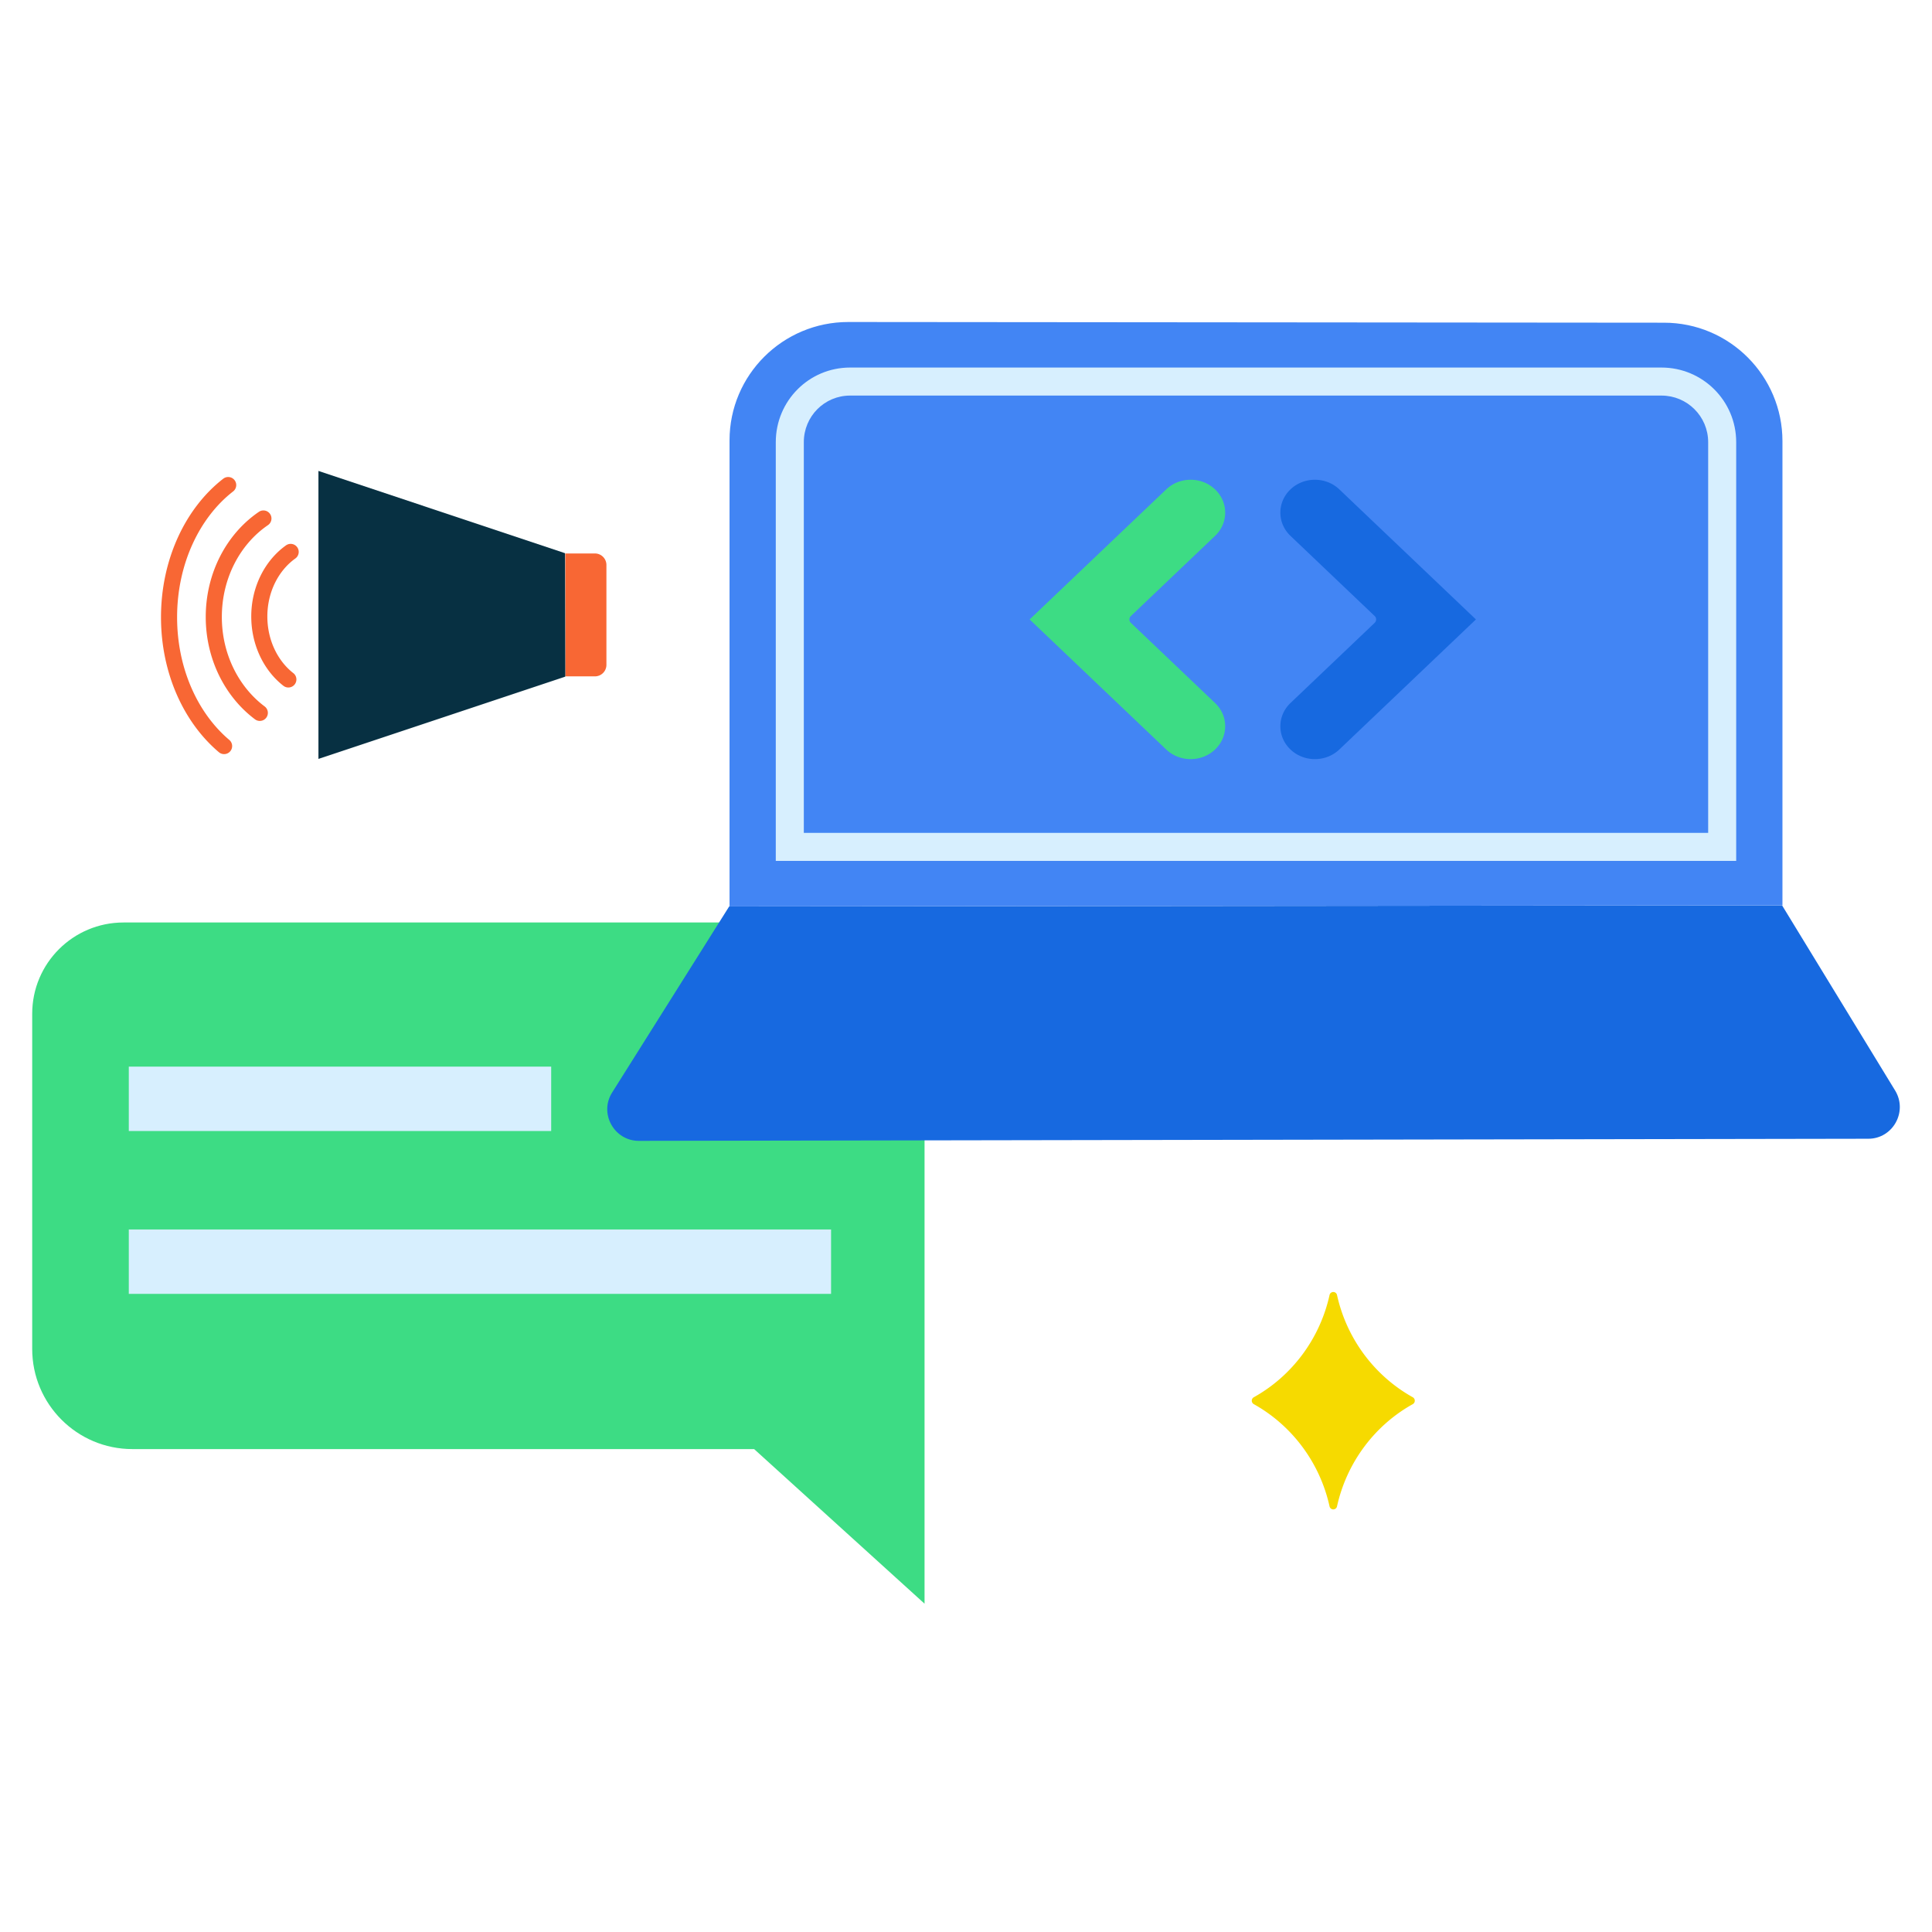
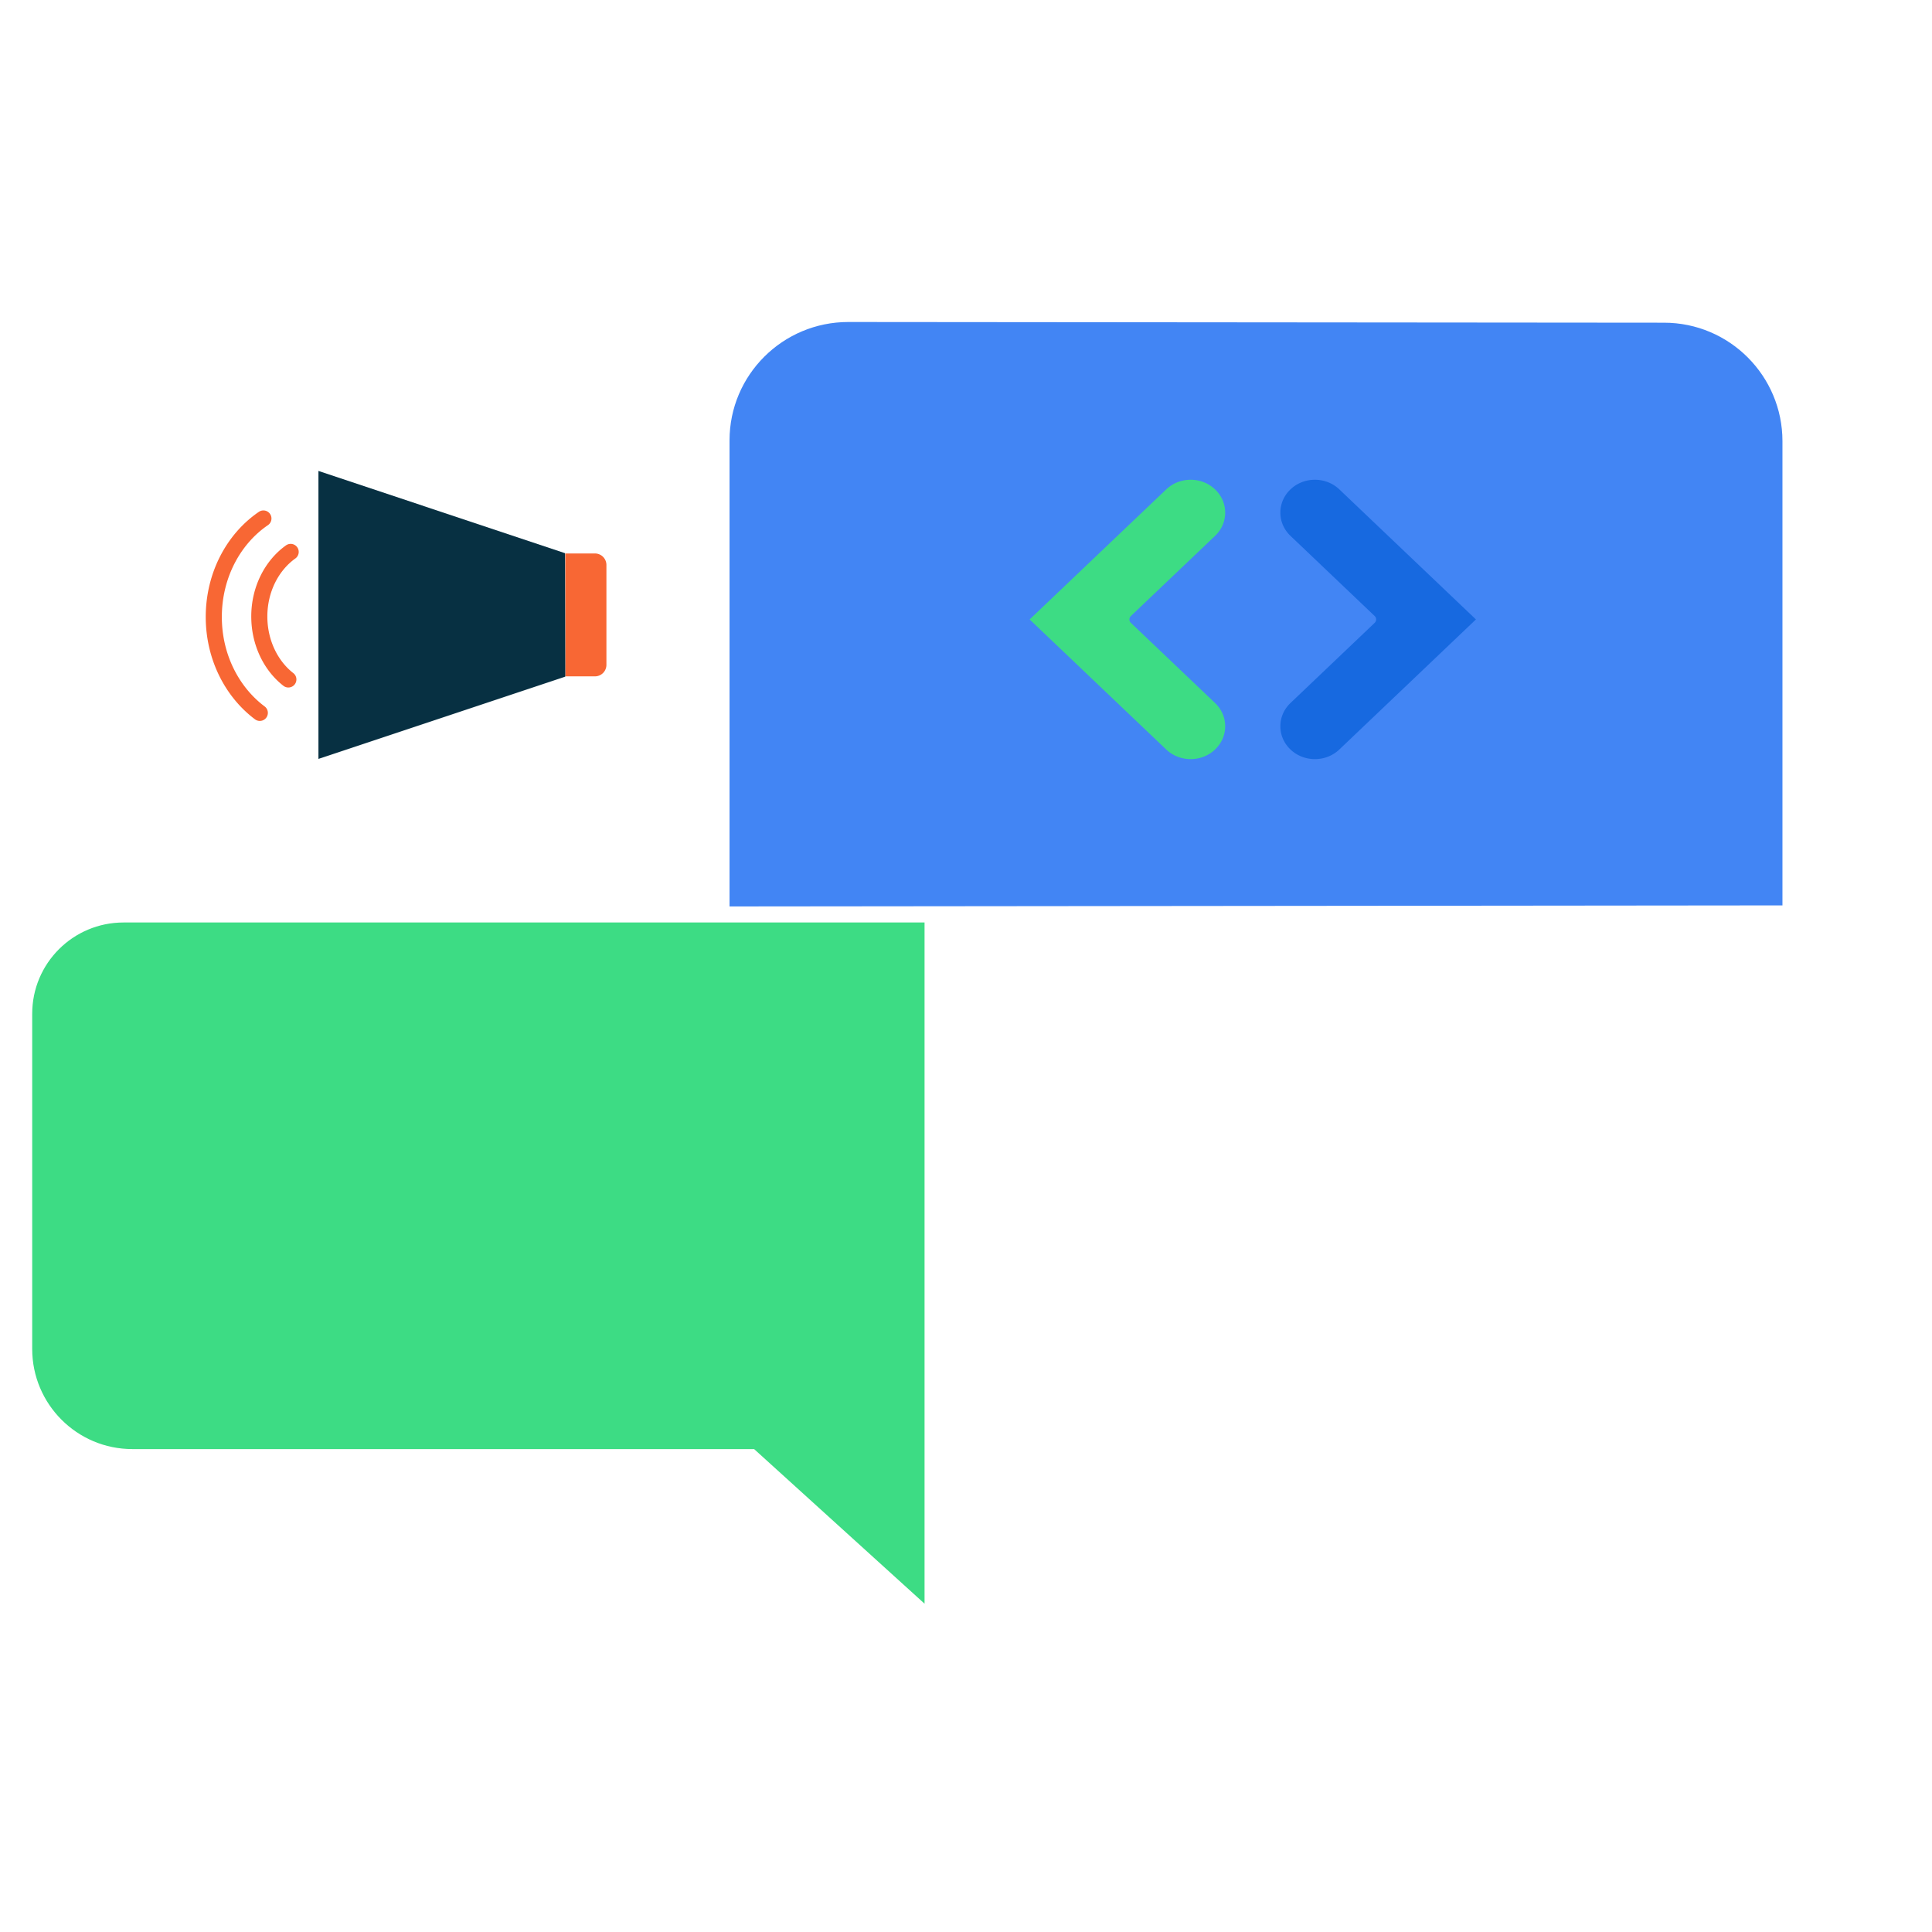
<svg xmlns="http://www.w3.org/2000/svg" width="480" height="480" fill="none">
  <path d="M229.702 229.19H30.686C18.183 229.19 8 239.308 8 251.876v83.267c0 13.728 11.15 24.877 24.877 24.877H187.36l42.342 38.411V229.19z" fill="#3DDC84" />
-   <path fill-rule="evenodd" clip-rule="evenodd" d="M32 281h104.939v-16H32v16zM32 321.459h174.476v-16H32v16z" fill="#D7EFFE" />
-   <path d="M442.756 224.943l-261.593.261-29.076 46.225c-3.308 5.223.523 12.013 6.616 12.013l305.468-.522c6.094 0 9.837-6.703 6.703-11.927l-28.118-46.05z" fill="#1769E0" />
-   <path d="M330.314 321.783c-2.43 10.948-9.415 20.128-18.795 25.35a.984.984 0 000 1.734c9.38 5.239 16.365 14.402 18.795 25.35a.95.95 0 001.872 0c2.43-10.948 9.415-20.128 18.795-25.35a.984.984 0 000-1.734c-9.38-5.239-16.365-14.402-18.795-25.35a.95.95 0 00-1.872 0z" fill="#F6DA00" />
  <path d="M442.844 224.943l-261.594.261v-115.78c0-16.28 13.232-29.424 29.511-29.424l202.659.174c16.279 0 29.424 13.232 29.424 29.424v115.345z" fill="#4285F4" />
-   <path fill-rule="evenodd" clip-rule="evenodd" d="M211.196 98.281c-6.334 0-11.491 5.131-11.491 11.578v97.064h224.683v-97.064c0-6.421-5.218-11.578-11.578-11.578H211.196zm-18.455 11.578c0-10.267 8.249-18.542 18.455-18.542H412.81c10.18 0 18.542 8.249 18.542 18.542v104.028H192.741V109.859z" fill="#D7EFFE" />
  <path fill-rule="evenodd" clip-rule="evenodd" d="M326.684 188.601c-2.196 0-4.394-.797-6.067-2.389-1.62-1.543-2.513-3.595-2.513-5.777 0-2.181.893-4.233 2.513-5.776l20.914-19.913a1.161 1.161 0 000-1.698l-20.914-19.912c-1.62-1.544-2.513-3.595-2.513-5.777s.893-4.234 2.513-5.776c3.346-3.185 8.788-3.186 12.134 0l33.938 32.314-33.938 32.315c-1.672 1.592-3.87 2.389-6.067 2.389z" fill="#1769E0" />
  <path fill-rule="evenodd" clip-rule="evenodd" d="M289.746 186.213l-33.939-32.314 33.939-32.313c1.62-1.542 3.775-2.392 6.066-2.392 2.292 0 4.446.85 6.067 2.393 1.62 1.542 2.513 3.594 2.513 5.776s-.893 4.233-2.513 5.776l-20.913 19.912a1.163 1.163 0 000 1.696l20.913 19.913c1.62 1.543 2.513 3.594 2.513 5.776s-.893 4.233-2.513 5.777c-1.673 1.592-3.87 2.388-6.066 2.388-2.198 0-4.395-.796-6.067-2.388z" fill="#3DDC84" />
  <path d="M140.442 168.042h7.347a2.863 2.863 0 002.875-2.875v-24.786a2.863 2.863 0 00-2.875-2.875h-7.347v30.536z" fill="#F86734" />
  <path d="M79.116 117v71.548l61.327-20.442-.064-30.664L79.116 117z" fill="#073042" />
-   <path fill-rule="evenodd" clip-rule="evenodd" d="M58.273 119.288a2 2 0 00-2.806-.355C46.102 126.195 40 138.95 40 153.349c0 13.873 5.64 26.148 14.38 33.533a2 2 0 102.582-3.055C49.22 177.285 44 166.18 44 153.349c0-13.325 5.652-24.845 13.918-31.255a2 2 0 00.355-2.806z" fill="#F86734" />
  <path fill-rule="evenodd" clip-rule="evenodd" d="M67.098 127.693a2 2 0 00-2.779-.528c-7.986 5.439-13.204 15.144-13.204 26.12 0 10.508 4.814 19.862 12.235 25.428a2 2 0 102.4-3.2c-6.377-4.783-10.635-12.932-10.635-22.228 0-9.722 4.62-18.159 11.456-22.814a2 2 0 00.527-2.778z" fill="#F86734" />
  <path fill-rule="evenodd" clip-rule="evenodd" d="M73.845 135.963a2 2 0 00-2.79-.469c-5.225 3.722-8.632 10.29-8.632 17.664 0 7.091 3.127 13.439 7.989 17.228a2 2 0 002.459-3.155c-3.826-2.982-6.448-8.133-6.448-14.073 0-6.169 2.852-11.484 6.954-14.406a2 2 0 00.468-2.789z" fill="#F86734" />
</svg>